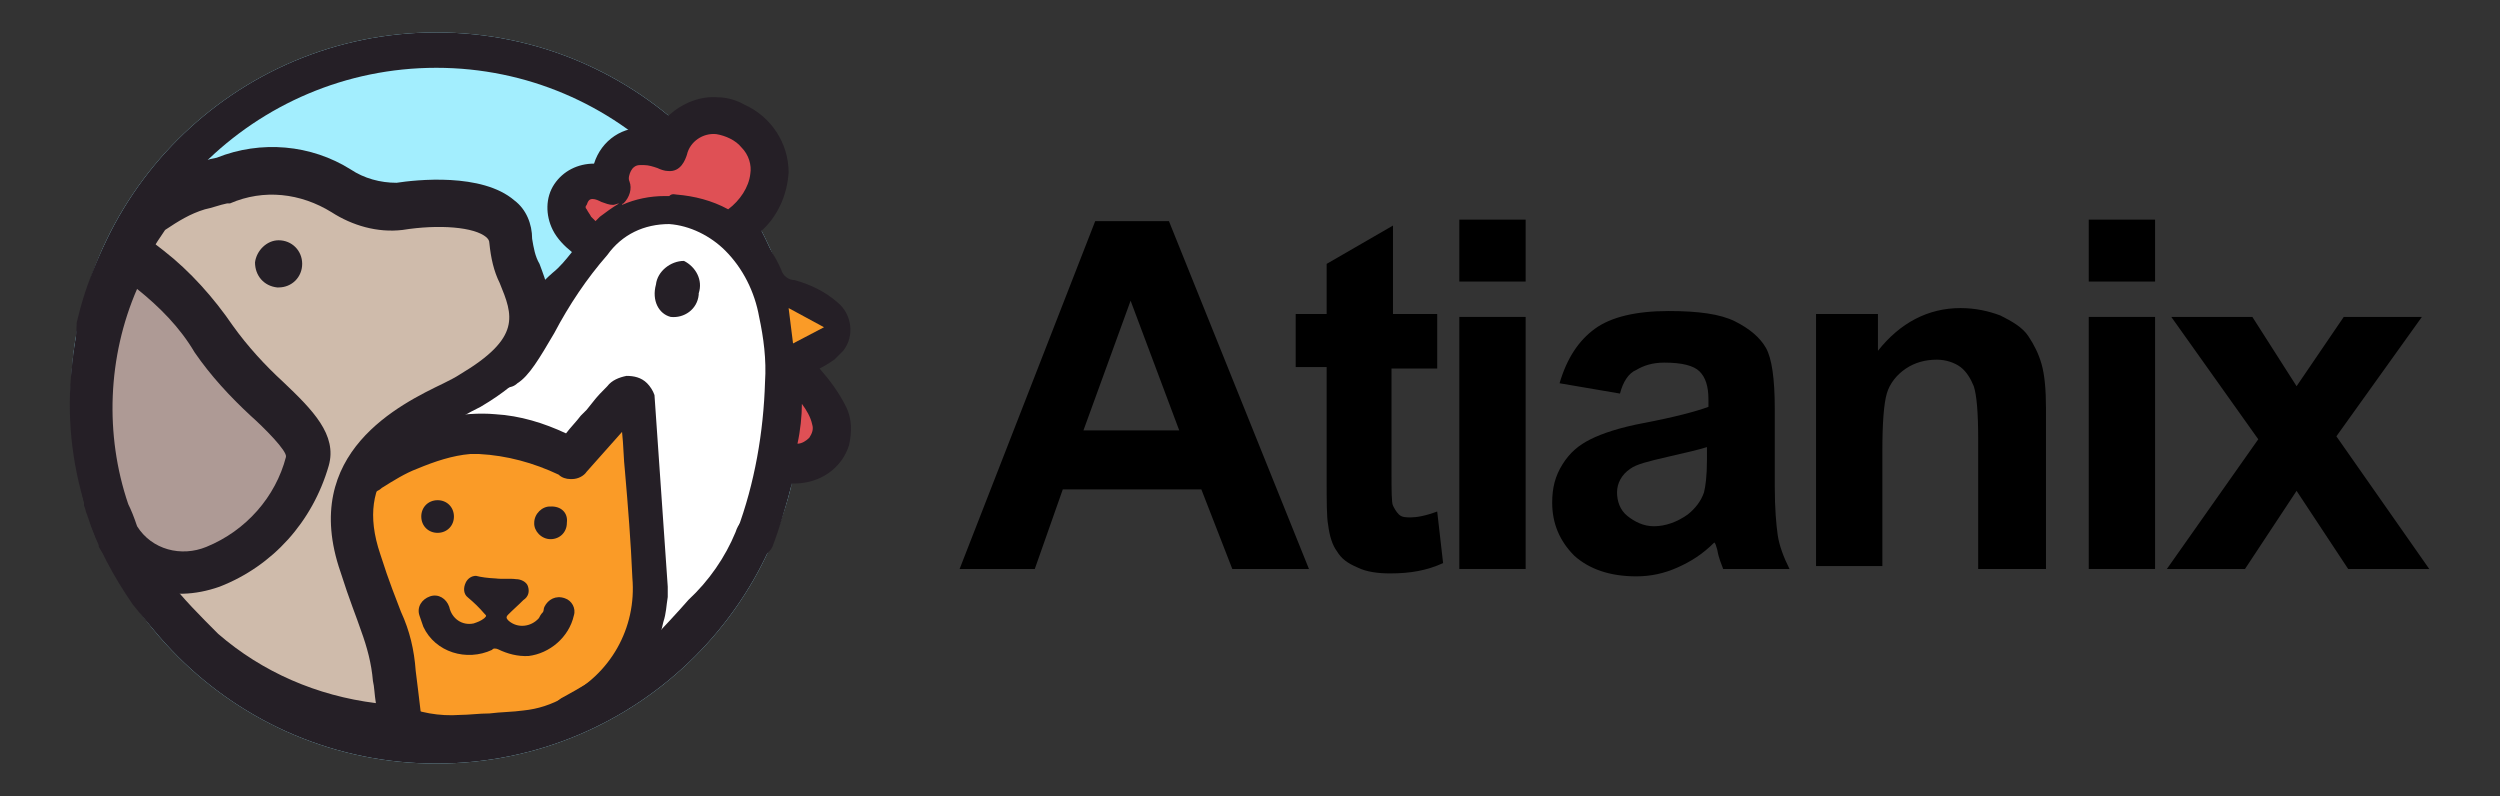
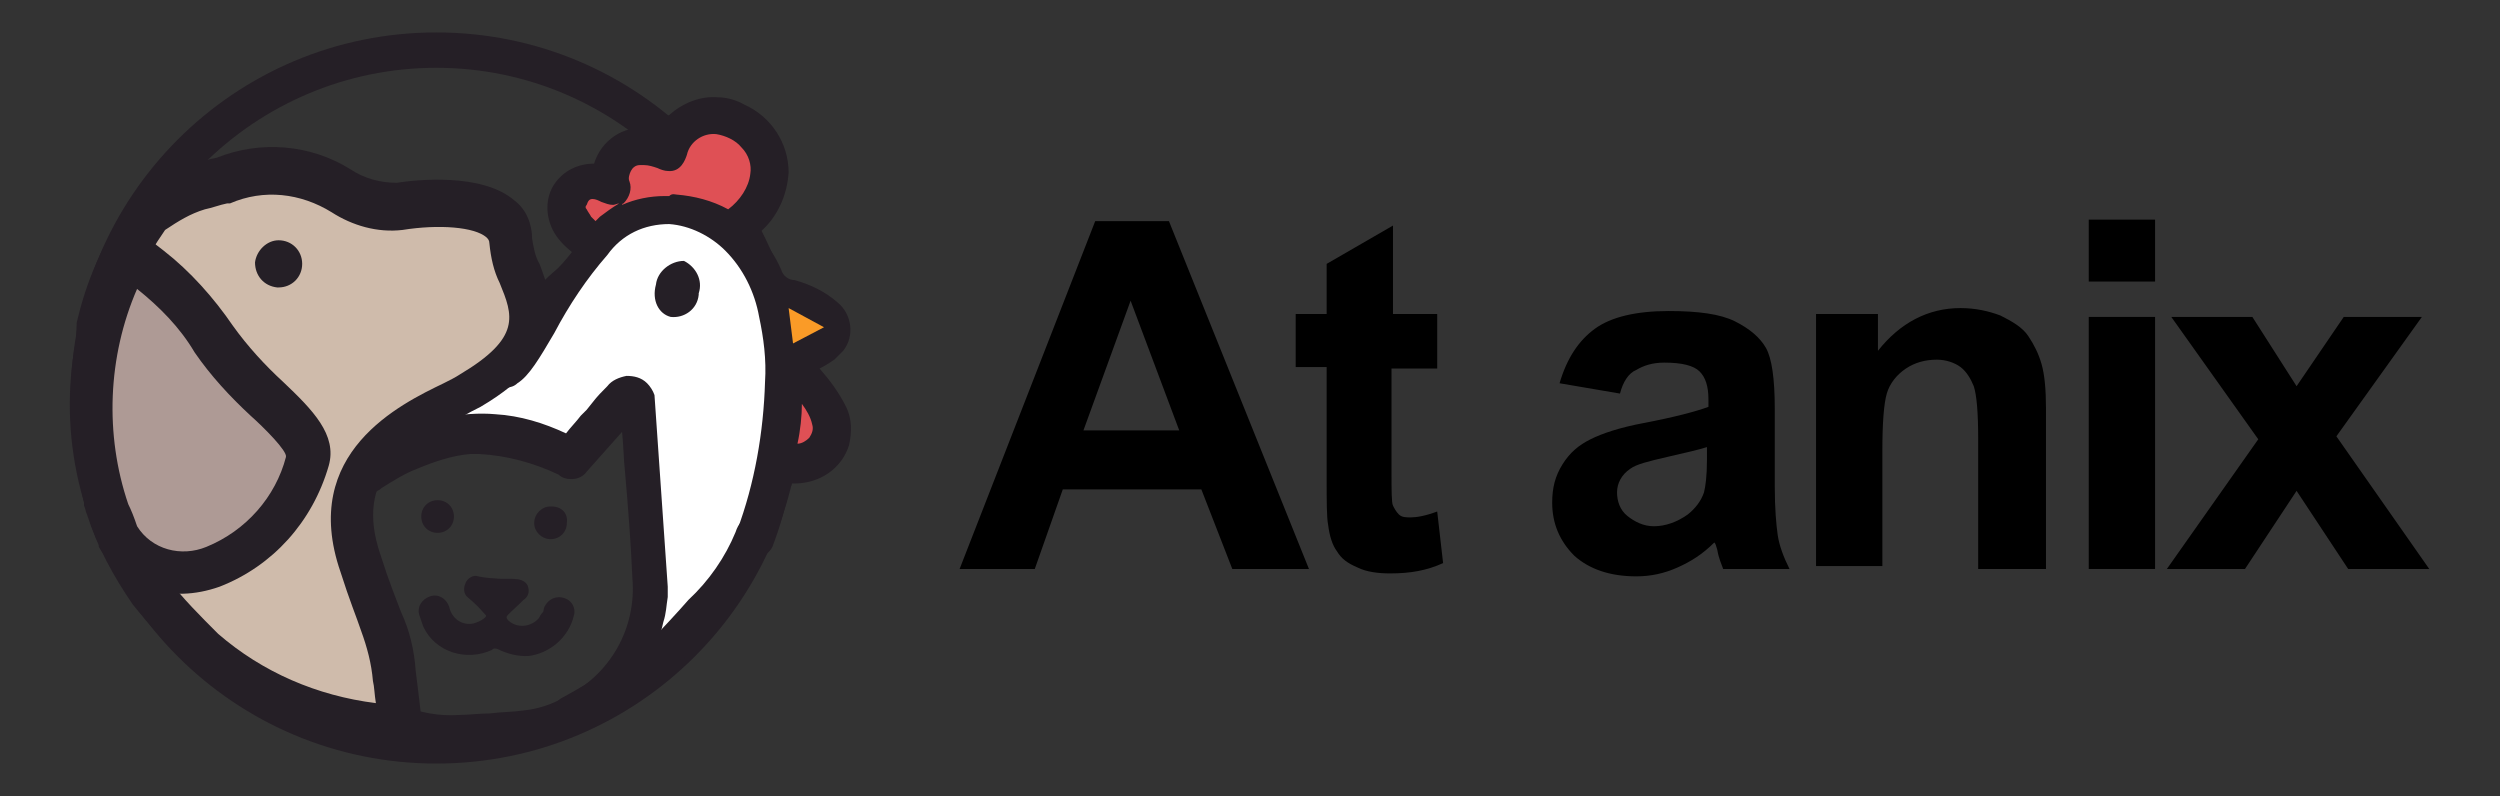
<svg xmlns="http://www.w3.org/2000/svg" version="1.1" id="Layer_1" x="0px" y="0px" viewBox="-155 144.2 169.6 54" style="enable-background:new -155 144.2 169.6 54;" xml:space="preserve">
  <rect x="-155" y="144.2" width="169.6" height="54" fill="#333333" stroke="none" />
  <style type="text/css">
	.st0{enable-background:new    ;}
	.st1{fill:#A3EEFE;}
	.st2{fill:#251F26;}
	.st3{fill:#FFFFFF;}
	.st4{fill:#DF5055;}
	.st5{fill:#FA9B27;}
	.st6{fill:#CFBBAB;}
	.st7{fill:#AE9A95;}
</style>
  <g>
    <g class="st0">
      <path d="M-66.2,182.8h-5.2l-2.1-5.4h-9.4l-1.9,5.4h-5.1l9.2-23.6h5L-66.2,182.8z M-75,173.4l-3.3-8.8l-3.2,8.8H-75z" />
      <path d="M-57.5,165.6v3.6h-3.1v6.9c0,1.4,0,2.2,0.1,2.4s0.2,0.4,0.4,0.6c0.2,0.2,0.5,0.2,0.8,0.2c0.4,0,1-0.1,1.8-0.4l0.4,3.5    c-1.1,0.5-2.2,0.7-3.6,0.7c-0.8,0-1.6-0.1-2.2-0.4c-0.7-0.3-1.1-0.6-1.4-1.1c-0.3-0.4-0.5-1-0.6-1.8c-0.1-0.5-0.1-1.6-0.1-3.2    v-7.5h-2.1v-3.6h2.1v-3.4l4.5-2.6v6h3V165.6z" />
-       <path d="M-56,163.3v-4.2h4.5v4.2H-56z M-56,182.8v-17.1h4.5v17.1H-56z" />
      <path d="M-45.1,170.9l-4.1-0.7c0.5-1.7,1.3-2.9,2.4-3.7s2.8-1.2,5-1.2c2,0,3.5,0.2,4.5,0.7s1.7,1.1,2.1,1.8    c0.4,0.7,0.6,2.1,0.6,4.1v5.3c0,1.5,0.1,2.6,0.2,3.3c0.1,0.7,0.4,1.5,0.8,2.3h-4.5c-0.1-0.3-0.3-0.7-0.4-1.3    c-0.1-0.3-0.1-0.4-0.2-0.5c-0.8,0.8-1.6,1.3-2.5,1.7s-1.8,0.6-2.8,0.6c-1.8,0-3.2-0.5-4.2-1.4c-1-1-1.5-2.2-1.5-3.6    c0-1,0.2-1.8,0.7-2.6s1.1-1.3,1.9-1.7c0.8-0.4,2-0.8,3.6-1.1c2.1-0.4,3.6-0.8,4.4-1.1v-0.5c0-0.9-0.2-1.5-0.6-1.9    c-0.4-0.4-1.2-0.6-2.4-0.6c-0.8,0-1.4,0.2-1.9,0.5C-44.5,169.5-44.9,170.1-45.1,170.9z M-39.1,174.5c-0.6,0.2-1.5,0.4-2.8,0.7    s-2.1,0.5-2.5,0.8c-0.6,0.4-0.9,1-0.9,1.6s0.2,1.2,0.7,1.6s1.1,0.7,1.8,0.7c0.8,0,1.6-0.3,2.3-0.8c0.5-0.4,0.9-0.9,1.1-1.5    c0.1-0.4,0.2-1.1,0.2-2.2v-0.9H-39.1z" />
      <path d="M-16.3,182.8h-4.5V174c0-1.8-0.1-3-0.3-3.6c-0.2-0.5-0.5-1-0.9-1.3s-1-0.5-1.6-0.5c-0.8,0-1.5,0.2-2.1,0.6    c-0.6,0.4-1.1,1-1.3,1.7c-0.2,0.7-0.3,2-0.3,3.9v7.8h-4.5v-17.1h4.2v2.5c1.5-1.9,3.4-2.9,5.6-2.9c1,0,1.9,0.2,2.7,0.5    c0.8,0.4,1.5,0.8,1.9,1.4c0.4,0.6,0.7,1.2,0.9,1.9c0.2,0.7,0.3,1.7,0.3,3v10.9H-16.3z" />
      <path d="M-13.3,163.3v-4.2h4.5v4.2H-13.3z M-13.3,182.8v-17.1h4.5v17.1H-13.3z" />
      <path d="M-8,182.8l6.2-8.8l-5.9-8.3h5.5l3,4.7l3.2-4.7h5.3l-5.8,8.1l6.3,9H4.3l-3.5-5.3l-3.5,5.3H-8z" />
    </g>
    <g id="Group_244">
-       <path id="Path_45" class="st1" d="M-125.4,146.4c13.7,0,24.8,11.1,24.8,24.8s-11.1,24.8-24.8,24.8s-24.8-11.1-24.8-24.8    S-139.1,146.4-125.4,146.4L-125.4,146.4z" />
      <path id="Path_45_-_Outline" class="st2" d="M-125.4,148.8c-12.3,0-22.4,10-22.4,22.4s10,22.4,22.4,22.4c12.3,0,22.4-10,22.4-22.4    C-103.1,158.8-113.1,148.8-125.4,148.8 M-125.4,146.4c13.7,0,24.8,11.1,24.8,24.8s-11.1,24.8-24.8,24.8s-24.8-11.1-24.8-24.8    S-139.1,146.4-125.4,146.4L-125.4,146.4z" />
      <path id="Path_26" class="st3" d="M-123.9,170.5l6.2-5.5l2.7-3.6l-1.1-2.2c0,0-0.8-2.3,0.1-2.5c0.9-0.3,2.3-0.1,2.3-0.2    c0-0.1,0.5-2,0.5-2c0.5-0.3,1.1-0.5,1.8-0.6c0.5,0,1-0.1,1.5-0.1c0,0,0.5-1.5,1-1.5s4.6,0.3,4.6,0.3c0.4,0.5,0.7,1.1,0.9,1.7    c0.3,0.9,0.3,2.9,0,3.2c-0.6,0.8-1.1,1.5-1.5,2.4c0.6,1,1.1,2,1.6,3c0,0.4,2.1,1.1,2.3,1.3c0.1,0.2,2.2,1.4,2.2,1.4    c-0.2,0.6-0.5,1.3-0.8,1.9c-0.2,0.1-1.5,0.6-1.5,1.2c-0.1,0.6,1.6,2,1.8,2.2c0.4,0.7,0.7,1.5,0.9,2.3c0,0-0.2,1.3-0.6,1.7    s-2.7,1.2-3.1,1.4s-0.6,3.3-1,3.9c-0.4,0.6-3.5,4.3-3.6,4.5s-2.8,2.8-2.8,2.8l-1.5-0.2c0-1.5-0.2-3-0.4-4.5    c-0.3-0.9-0.6-8.7-0.8-9.5c-0.3-0.8,0.4-3-0.5-1.8s-2.7,3.5-3,3.8s-3.2-0.6-3.2-0.6l-3.9-1l-2.3-1.1L-123.9,170.5z" />
      <path id="Path_47" class="st4" d="M-111.1,154l1.7,0.1c0,0,2.3-2.2,2.4-2.2c1,0.3,2,0.7,2.9,1.3c0.4,0.5,2.1,1.8,2,2.2    s-2,3.4-2,3.4h-6.9c0,0-2.7,1.2-2.8,1.3c-0.1,0.1-1.9,0.8-2.1,0.3c-0.4-0.8-0.6-1.6-0.6-2.4c0.1-0.5,0.5-2,1.3-1.7    c0.7,0.2,1.3,0.6,1.4,0.4s0.9-1.7,0.9-1.8S-111.1,154-111.1,154z" />
      <path id="Path_48" class="st5" d="M-101.4,165.1l-0.2,2.6c0,0,1.3,0.3,1.6,0s1.1-0.2,0.9-1.2S-101.4,165.1-101.4,165.1z" />
      <path id="Path_49" class="st4" d="M-101.9,170.7l-0.3,4.1c0,0,1.9,0.6,2.3,0.2s1.5-1.6,1.2-2.3c-0.2-0.9-0.6-1.7-1-2.5    C-99.7,170.3-101.9,170.7-101.9,170.7z" />
      <path id="Union_4" class="st2" d="M-103.9,182.1c-0.1,0-0.3,0-0.4-0.1c-0.7-0.3-1-1-0.7-1.7v-0.1c1.2-3.2,1.8-6.7,1.9-10.1    c0.1-1.5-0.1-3-0.4-4.4c-0.3-1.7-1.1-3.3-2.3-4.5c-1-1-2.4-1.7-3.8-1.8c-1.7,0-3.2,0.7-4.2,2.1c-1.4,1.6-2.6,3.4-3.6,5.3    c-1,1.7-1.7,2.9-2.5,3.4c-0.2,0.2-0.5,0.3-0.8,0.3s-0.6-0.2-0.7-0.5c-0.2-0.9,0-1.8,0.6-2.4c0.7-0.9,1.2-1.8,1.6-2.8    c0.4-0.8,1-1.5,1.7-2.1c0.5-0.4,0.9-0.9,1.3-1.4c-0.5-0.4-1-0.9-1.3-1.5c-0.5-1-0.5-2.2,0.1-3.1c0.6-0.9,1.6-1.4,2.7-1.4l0,0    c0.5-1.6,2-2.6,3.6-2.4c0.1,0,0.2,0,0.2,0c0.5,0,0.7-0.1,0.9-0.4c0.1-0.2,0.2-0.4,0.4-0.5c0.9-0.8,2.1-1.3,3.3-1.2    c0.6,0,1.3,0.2,1.8,0.5c1.8,0.8,3,2.6,3,4.6c-0.1,1.6-0.8,3.1-2,4.1l-0.1,0.1l0,0c0.7,0.7,1.2,1.5,1.6,2.4    c0.1,0.4,0.5,0.7,0.9,0.7c1.1,0.3,2.1,0.8,2.9,1.5c1,0.8,1.2,2.3,0.4,3.3c-0.2,0.2-0.4,0.4-0.6,0.6c-0.3,0.2-0.6,0.4-1,0.6    c0.7,0.8,1.3,1.6,1.8,2.6c0.4,0.8,0.4,1.7,0.2,2.6c-0.5,1.6-2,2.6-3.7,2.6c-0.1,0-0.1,0-0.2,0c0,0.1,0,0.2-0.1,0.2    c-0.3,1.4-0.7,2.8-1.2,4.1C-102.8,181.7-103.3,182.1-103.9,182.1L-103.9,182.1z M-100.9,174.3c0.3,0,0.6-0.2,0.8-0.4    c0.2-0.3,0.3-0.6,0.2-0.9c-0.1-0.5-0.4-1-0.7-1.4C-100.6,172.4-100.7,173.4-100.9,174.3L-100.9,174.3z M-100.7,166.9    c0.3-0.1,0.6-0.2,0.8-0.4c-0.3-0.2-0.6-0.4-0.9-0.6C-100.8,166.2-100.7,166.6-100.7,166.9z M-115.2,158.1c-0.1,0.1-0.1,0.2,0,0.3    c0.1,0.2,0.2,0.3,0.3,0.5c0.1,0.1,0.2,0.2,0.3,0.3c0.1-0.1,0.2-0.2,0.3-0.3c0.4-0.3,0.8-0.6,1.3-0.9c-0.1,0-0.3,0.1-0.4,0.1    c-0.3,0-0.5-0.1-0.8-0.2c-0.2-0.1-0.4-0.2-0.6-0.2l0,0C-115,157.7-115.1,157.8-115.2,158.1z M-109.1,157.4c1.2,0.1,2.4,0.4,3.5,1    l0,0c0.8-0.6,1.4-1.5,1.5-2.4c0.1-0.6-0.1-1.3-0.6-1.8c-0.4-0.5-1.1-0.8-1.7-0.9c-0.9-0.1-1.8,0.5-2,1.4c-0.1,0.3-0.4,1.2-1.3,1.1    c-0.2,0-0.5-0.1-0.7-0.2c-0.3-0.1-0.6-0.2-0.9-0.2c-0.1,0-0.2,0-0.3,0c-0.3,0-0.5,0.2-0.6,0.4s-0.2,0.5-0.1,0.7    c0.2,0.5,0,1.1-0.4,1.5c0,0-0.1,0-0.1,0.1c0.9-0.4,1.9-0.6,2.9-0.6c0.1,0,0.2,0,0.3,0C-109.4,157.3-109.2,157.4-109.1,157.4    L-109.1,157.4z" />
-       <path id="Path_15" class="st5" d="M-128.7,175.5l5.9-1.9l5.2,1.5l2.7-1.8l2.3-1.9l0.7,4.8l0.9,9.2l-3.4,5.6l-6.7,3l-5.9-0.1    c0,0-1.4-3.7-1.4-4.2c-0.1-0.5-2.5-7.9-2.5-7.9l0.2-4.2L-128.7,175.5z" />
      <path id="Path_46" class="st2" d="M-117.5,194.5c-0.7,0.2-1.4,0.3-2.1,0.4c-0.1,0-0.2,0-0.4,0c-0.9,0.1-2.4,0.1-3.6,0.1    c-1,0-2,0-2.9-0.1c-0.5-0.1-1.1-0.3-1.6-0.4c-1-0.4-2-0.9-2.9-1.5c-0.4-0.3-0.9-0.7-1.2-1.1c-1.8-1.7-2.9-4-3.1-6.5    c-0.3-2.9-0.5-5.9-0.6-8.8c-0.1-1.1-0.2-2.3-0.2-3.4c-0.1-0.8,0.4-1.5,1.1-1.8c0.2-0.1,0.4-0.1,0.6-0.1c0.5,0,1,0.2,1.4,0.5    l3.1,2.7l0,0c0,0,0,0,0.1,0l0,0l0,0c1.5-1,3.2-1.7,5-2c1.1-0.2,2.3-0.3,3.4-0.2c1.7,0.1,3.3,0.6,4.8,1.3l0,0l0,0    c0.3-0.4,0.7-0.8,1-1.2l0.4-0.4l0.4-0.5c0.3-0.4,0.7-0.8,1-1.1l0,0c0.3-0.4,0.8-0.6,1.3-0.7c0.5,0,1,0.1,1.4,0.5    c0.2,0.2,0.4,0.5,0.5,0.8l0,0l0.9,13l0,0c0,0.1,0,0.2,0,0.2c0,0.2,0,0.3,0,0.5l0,0c-0.1,0.6-0.1,1.1-0.3,1.7    c-0.1,0.5-0.3,1.1-0.5,1.6s-0.5,1-0.8,1.5s-0.6,1-1,1.4c-0.5,0.6-1,1.1-1.6,1.5c-0.5,0.4-1.1,0.8-1.8,1.2    c-0.5,0.2-0.9,0.4-1.4,0.6C-117.1,194.4-117.3,194.5-117.5,194.5z M-133,182.7c0,0.2,0,0.4,0,0.6c0,0.7,0.1,1.4,0.2,2.1    c0.2,1.5,0.8,3,1.8,4.1c1.7,2.2,4.4,3.4,7.2,3.2c0.6,0,1.3-0.1,2-0.1c0.8-0.1,1.6-0.1,2.3-0.2c1-0.1,1.9-0.4,2.8-0.9    c3.1-1.5,4.9-4.7,4.6-8.1c-0.1-2.4-0.3-4.9-0.5-7.2c-0.1-0.9-0.1-1.8-0.2-2.7l-2.4,2.7c-0.2,0.3-0.6,0.5-1,0.5h-0.1    c-0.3,0-0.6-0.1-0.8-0.3c-1.7-0.8-3.5-1.3-5.4-1.4c-0.2,0-0.4,0-0.6,0c-1.2,0.1-2.4,0.5-3.6,1c-0.8,0.3-1.6,0.8-2.4,1.3    c-0.2,0.2-0.5,0.3-0.8,0.4c-0.2,0-0.4,0-0.5-0.1c-0.2-0.1-0.4-0.2-0.5-0.3l0,0c-0.9-0.8-1.8-1.5-2.7-2.3L-133,182.7z" />
      <path id="Path_7" class="st6" d="M-141.2,188.3c-1.3-1.2-2.5-2.5-3.6-3.9c-1.2-1.7-2.2-3.6-2.9-5.6c-0.1-0.2-0.1-0.4-0.2-0.5    c-0.2-1.1-0.3-2.2-0.3-3.3l0,0c0.1-2.1-0.4-5.2-0.2-8.3v-0.2l0,0l0,0l0,0l0,0l0,0l0,0l0,0l0,0c0.7-2.7,1.8-5.2,3.4-7.4    c1.4-1.1,3.1-1.8,4.9-2.2c6.8-2.3,8.1,2.3,12,1.7c2.6-0.4,7.5-0.4,7.6,2.3c0.1,2.8,4.2,6-2.8,10.1c-2.2,1.3-10.3,3.6-7.5,11.7    c2.8,8,1.8,4,2.7,10.9C-132.8,193.3-137.5,191.5-141.2,188.3z" />
      <path id="Path_7_-_Outline" class="st2" d="M-126.2,195l-1.7-0.1c-5.2-0.2-10.3-2.2-14.3-5.6c-1.4-1.3-2.6-2.6-3.8-4.1    c-1.3-1.9-2.4-3.9-3.1-6.1c-0.1-0.2-0.1-0.4-0.2-0.6v-0.1v-0.1c-0.3-1.2-0.4-2.5-0.3-3.7c0-1,0-2-0.1-3.1    c-0.1-1.8-0.2-3.5-0.1-5.3v-0.1l0.1-0.4c0.7-2.9,2-5.6,3.7-8l0.1-0.2l0.2-0.1c1.1-0.9,2.3-1.5,3.7-2c0.6-0.2,1.1-0.4,1.7-0.5    c3-1.2,6.4-0.9,9.1,0.8c0.9,0.6,2,0.9,3.1,0.9c1.3-0.2,5.8-0.7,8,1.2c0.8,0.6,1.2,1.6,1.2,2.6c0.1,0.6,0.2,1.2,0.5,1.7    c0.9,2.4,2.3,6-4,9.7c-0.4,0.2-0.8,0.4-1.3,0.7c-3.8,1.8-7.3,4-5.5,9.3c0.6,1.9,1.1,3.1,1.4,3.9c0.6,1.3,0.9,2.6,1,4    c0.1,0.7,0.2,1.7,0.4,3.3L-126.2,195z M-146.4,177.9c0,0.1,0.1,0.3,0.1,0.4c0.6,1.9,1.6,3.6,2.7,5.2c1,1.3,2.2,2.5,3.4,3.7    c3,2.6,6.7,4.2,10.7,4.7c-0.1-0.6-0.1-1.1-0.2-1.5c-0.1-1.2-0.4-2.3-0.8-3.4c-0.3-0.9-0.8-2.1-1.4-4c-2.8-8.1,4.1-11.4,7-12.8    c0.4-0.2,0.8-0.4,1.1-0.6c4.2-2.5,3.6-4,2.7-6.2c-0.4-0.8-0.6-1.7-0.7-2.7c0-0.2-0.1-0.3-0.2-0.4c-0.8-0.7-3.2-0.9-5.7-0.5    c-1.7,0.2-3.4-0.3-4.8-1.2c-2.1-1.3-4.6-1.6-6.9-0.6h-0.1h-0.1c-0.5,0.1-1,0.3-1.5,0.4c-1,0.3-1.8,0.8-2.7,1.4    c-1.4,2-2.5,4.3-3.1,6.8l-1.4-0.2l1.1,0.3h0.3l0,0l0,0v0.1c-0.1,1.6,0,3.2,0.1,4.8c0.1,1.1,0.1,2.3,0.1,3.4    C-146.7,176-146.7,176.9-146.4,177.9z" />
      <path id="Path_6" class="st7" d="M-147,180.5c-0.3-0.6-0.5-1.2-0.7-1.8c-2-5.8-1.4-12.1,1.5-17.4c1.7,1.5,3,2,5.6,5.8    s7,6.1,6.4,8.3c-0.8,3.3-3.2,5.9-6.3,7.1C-143,183.5-145.6,182.9-147,180.5z" />
      <path id="Path_6_-_Outline" class="st2" d="M-140.1,184L-140.1,184c-3.4,1.2-6.5,0.1-8.2-2.7v-0.1v-0.1c-0.3-0.6-0.5-1.2-0.7-1.9    c-2.1-6.1-1.6-12.9,1.6-18.6l0.9-1.7l1.4,1.3c0.4,0.4,0.8,0.7,1.2,1c1.8,1.4,3.4,3.2,4.7,5.1c1,1.4,2.2,2.7,3.4,3.8    c2,1.9,3.7,3.6,3.1,5.7C-133.8,179.6-136.5,182.6-140.1,184z M-145.7,179.9c1,1.6,3,2.1,4.7,1.4c2.7-1.1,4.7-3.4,5.4-6.1    c0.1-0.4-1.5-2-2.4-2.8c-1.4-1.3-2.7-2.7-3.8-4.3c-1-1.7-2.4-3.1-3.9-4.3c-2,4.6-2.2,9.9-0.6,14.6    C-146.1,178.8-145.9,179.3-145.7,179.9z" />
      <g id="Group_1" transform="matrix(0.946, -0.326, 0.326, 0.946, 342.391, 68.284)">
        <path id="Path_11" class="st2" d="M-475.7-42.2c0.4,0.2,0.9,0.3,1.3,0.5c0.3,0.1,0.6,0.4,0.6,0.7c0,0.4-0.2,0.7-0.6,0.8     c-0.4,0.2-0.9,0.4-1.3,0.6c-0.2,0.1-0.2,0.2-0.1,0.4c0.4,0.7,1.3,0.9,2,0.5c0.1-0.1,0.2-0.2,0.4-0.3c0.1-0.1,0.1-0.2,0.2-0.3     c0.4-0.4,1-0.5,1.5-0.1c0.4,0.3,0.5,0.9,0.2,1.3c-0.8,1.3-2.4,1.9-3.8,1.6c-0.7-0.2-1.3-0.6-1.8-1.1c-0.1-0.1-0.3-0.2-0.4-0.1     c-1.9,0.2-3.7-1.1-3.9-3c0-0.3,0-0.5,0-0.8c0-0.6,0.5-1,1.1-1l0,0c0.6,0,1,0.5,1,1.1l0,0c-0.1,0.8,0.4,1.5,1.2,1.6     c0.3,0,0.5,0,0.8-0.1c0.2-0.1,0.2-0.1,0.1-0.3c-0.2-0.5-0.4-0.9-0.7-1.4c-0.2-0.3-0.1-0.7,0.2-1c0.2-0.2,0.5-0.3,0.8-0.2     C-476.6-42.6-476.2-42.4-475.7-42.2z" />
        <path id="Path_13" class="st2" d="M-469.9-44.2c-0.2,0.6-0.8,0.9-1.4,0.7l0,0c-0.6-0.2-0.9-0.9-0.7-1.4c0.2-0.6,0.9-0.9,1.4-0.7     C-469.9-45.4-469.6-44.8-469.9-44.2L-469.9-44.2z" />
        <path id="Path_12" class="st2" d="M-477.7-48.5c0.6,0.2,0.9,0.8,0.7,1.4c-0.2,0.6-0.8,0.9-1.4,0.7l0,0c-0.6-0.2-0.9-0.8-0.7-1.4     C-478.9-48.4-478.3-48.7-477.7-48.5L-477.7-48.5z" />
      </g>
      <path id="Path_24" class="st2" d="M-110.5,163.5c-0.3,1.1,0.2,2,1,2.2c0.9,0.1,1.8-0.5,1.9-1.5c0,0,0,0,0-0.1    c0.3-0.9-0.2-1.8-1-2.2C-109.5,161.9-110.4,162.6-110.5,163.5L-110.5,163.5z" />
      <path id="Path_25" class="st2" d="M-115.9,193.8c-0.6,0.2-1.3-0.1-1.6-0.7s0.1-1.3,0.7-1.6l0,0c2.2-1.2,4.2-2.5,6.1-4    c0.4-0.4,1.8-1.9,2.4-2.6c1.4-1.3,2.5-2.9,3.2-4.6c0.1-0.3,0.2-0.5,0.4-0.7c0.5-0.5,1.2-0.5,1.7-0.1c0.4,0.4,0.5,1.1,0.2,1.6v0.1    c-0.9,2-2.1,3.8-3.7,5.4c-0.7,0.8-2.5,2.7-2.5,2.7l-0.1,0.1l-0.1,0.1C-109.5,189.8-114.1,193.2-115.9,193.8L-115.9,193.8z" />
      <path id="Path_14" class="st2" d="M-136.1,160.5c0.9,0,1.6,0.7,1.6,1.6c0,0.9-0.7,1.6-1.6,1.6h-0.1c-0.9-0.1-1.5-0.8-1.5-1.7    C-137.6,161.2-136.9,160.5-136.1,160.5L-136.1,160.5z" />
      <path id="Path_50" class="st5" d="M-101.5,165.1l0.3,2.4l2.1-1.1L-101.5,165.1z" />
    </g>
  </g>
</svg>